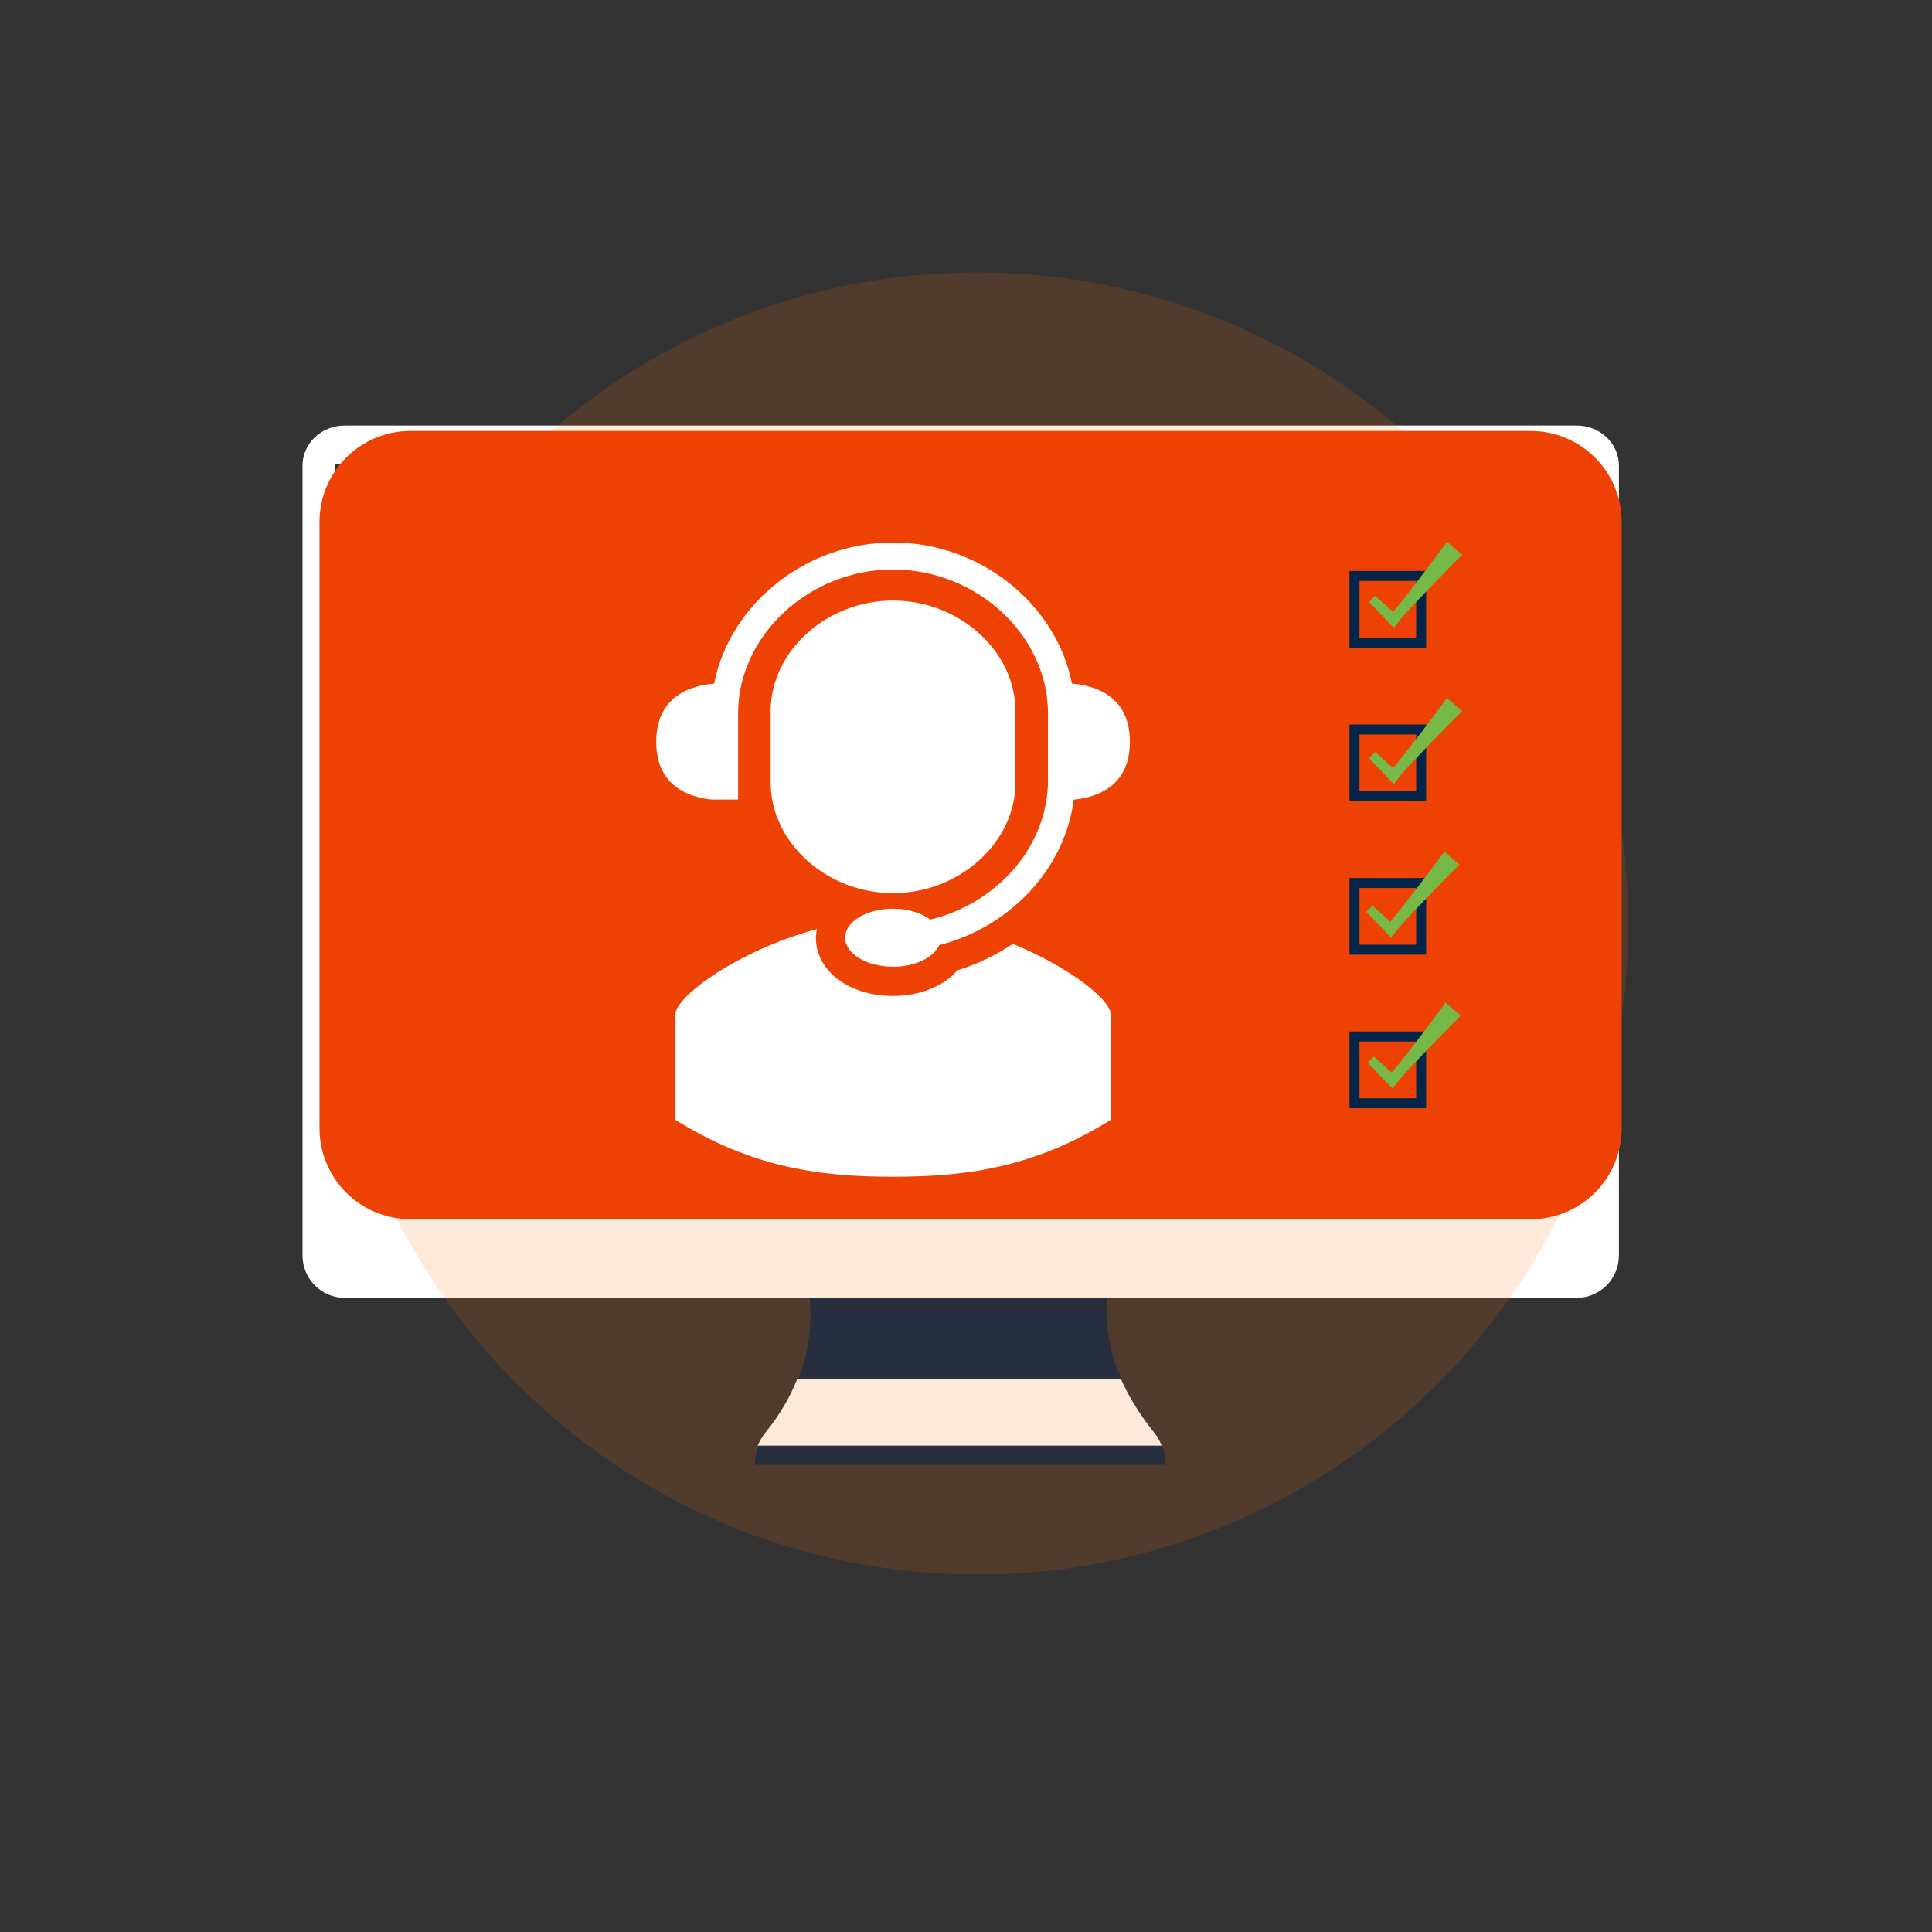
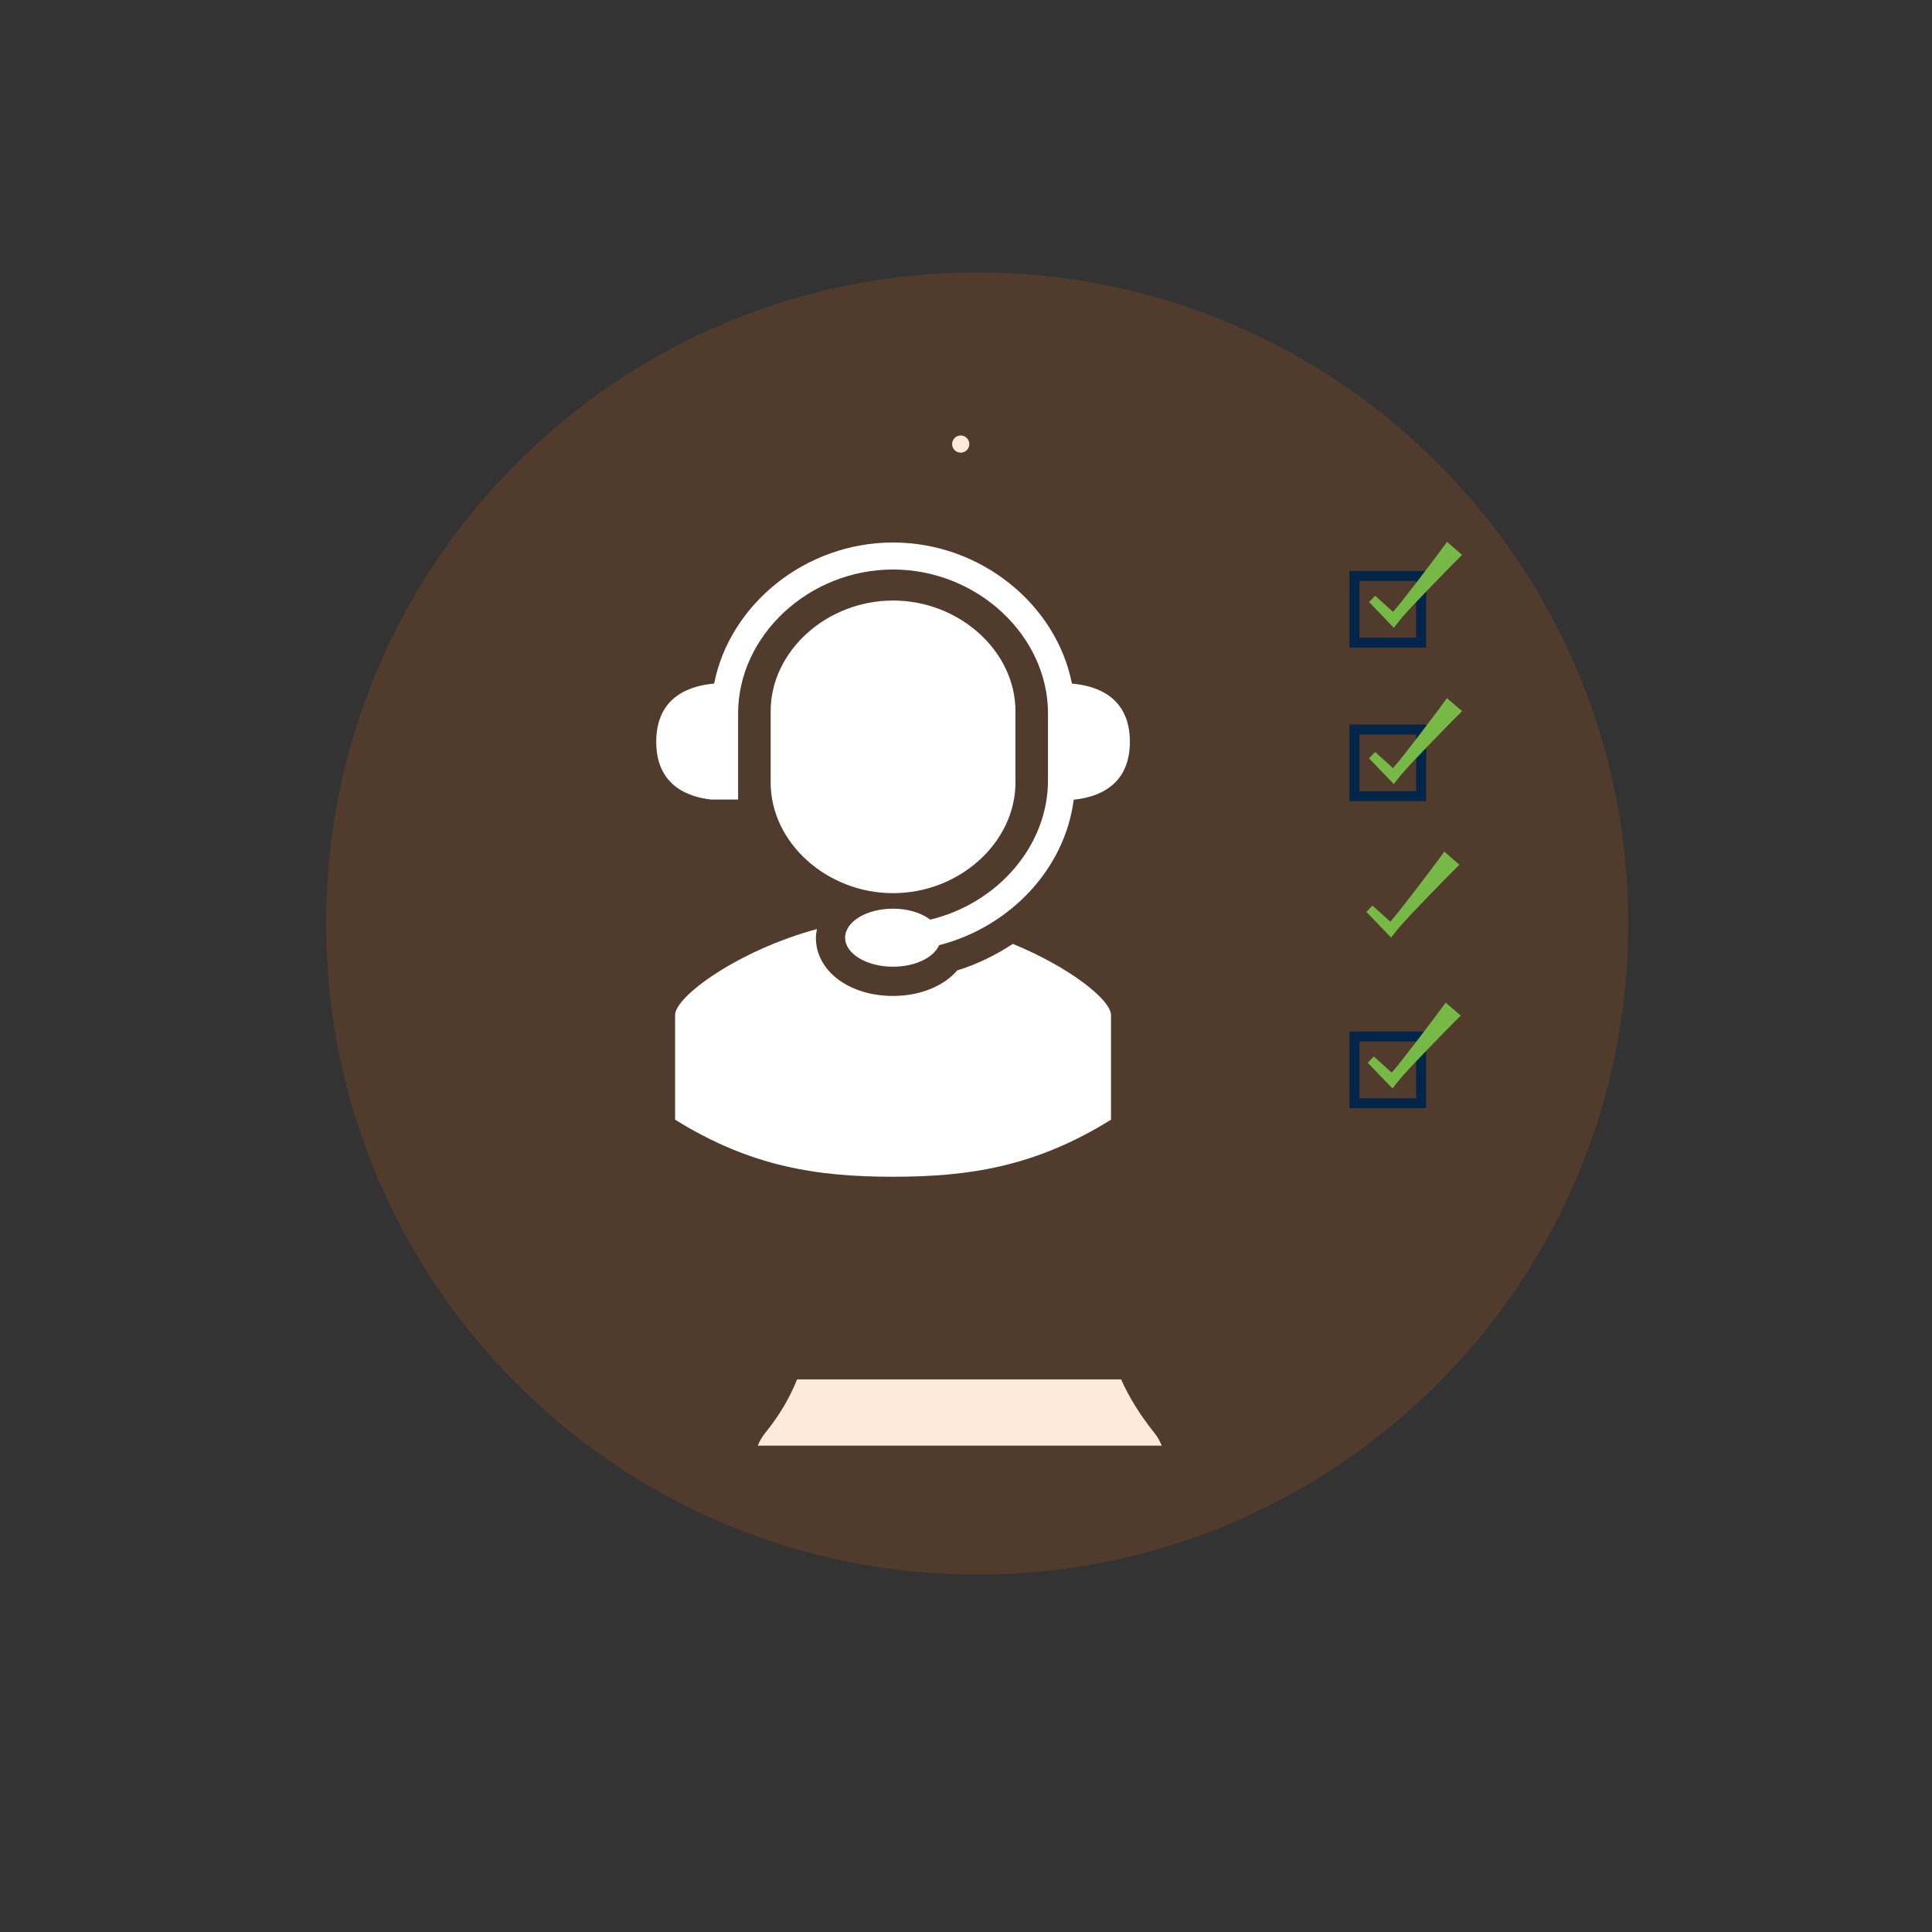
<svg xmlns="http://www.w3.org/2000/svg" width="700" zoomAndPan="magnify" viewBox="0 0 525 525" height="700" preserveAspectRatio="xMidYMid meet" version="1.0">
  <rect x="0" y="0" width="525" height="525" fill="#333333" stroke="none" />
  <defs>
    <filter x="0%" y="0%" width="100%" height="100%" id="5d07d01bc9">
      <feColorMatrix values="0 0 0 0 1 0 0 0 0 1 0 0 0 0 1 0 0 0 1 0" color-interpolation-filters="sRGB" />
    </filter>
    <clipPath id="c6f2440ae4">
-       <path d="M 87.676 121.156 L 195 121.156 L 195 173 L 87.676 173 Z M 87.676 121.156 " clip-rule="nonzero" />
+       <path d="M 87.676 121.156 L 195 121.156 L 195 173 Z M 87.676 121.156 " clip-rule="nonzero" />
    </clipPath>
    <mask id="883c066161">
      <g filter="url(#5d07d01bc9)">
        <rect x="-52.5" width="630" fill="#000000" y="-52.5" height="630" fill-opacity="0.15" />
      </g>
    </mask>
    <clipPath id="8c90faa294">
      <path d="M 0.676 0.156 L 106 0.156 L 106 50 L 0.676 50 Z M 0.676 0.156 " clip-rule="nonzero" />
    </clipPath>
    <clipPath id="b7b1adbd92">
      <path d="M 0.676 0.156 L 107.289 0.156 L 107.289 51.949 L 0.676 51.949 Z M 0.676 0.156 " clip-rule="nonzero" />
    </clipPath>
    <clipPath id="6bc0d50885">
      <rect x="0" width="108" y="0" height="52" />
    </clipPath>
    <mask id="8ae4c41d0a">
      <g filter="url(#5d07d01bc9)">
        <rect x="-52.5" width="630" fill="#000000" y="-52.5" height="630" fill-opacity="0.15" />
      </g>
    </mask>
    <clipPath id="d1a282c608">
      <path d="M 0.605 0.023 L 354.461 0.023 L 354.461 353.875 L 0.605 353.875 Z M 0.605 0.023 " clip-rule="nonzero" />
    </clipPath>
    <clipPath id="6ab84fbae8">
      <path d="M 177.535 0.023 C 79.82 0.023 0.605 79.234 0.605 176.949 C 0.605 274.664 79.82 353.875 177.535 353.875 C 275.246 353.875 354.461 274.664 354.461 176.949 C 354.461 79.234 275.246 0.023 177.535 0.023 Z M 177.535 0.023 " clip-rule="nonzero" />
    </clipPath>
    <clipPath id="27b064ea57">
      <rect x="0" width="355" y="0" height="355" />
    </clipPath>
    <clipPath id="ad6f9423fe">
      <path d="M 86.824 117.109 L 440.738 117.109 L 440.738 331.301 L 86.824 331.301 Z M 86.824 117.109 " clip-rule="nonzero" />
    </clipPath>
    <clipPath id="82c1dd737c">
      <path d="M 111.527 117.109 L 415.973 117.109 C 422.527 117.109 428.809 119.715 433.441 124.348 C 438.074 128.98 440.676 135.262 440.676 141.812 L 440.676 306.598 C 440.676 313.148 438.074 319.434 433.441 324.066 C 428.809 328.699 422.527 331.301 415.973 331.301 L 111.527 331.301 C 104.977 331.301 98.691 328.699 94.059 324.066 C 89.426 319.434 86.824 313.148 86.824 306.598 L 86.824 141.812 C 86.824 135.262 89.426 128.98 94.059 124.348 C 98.691 119.715 104.977 117.109 111.527 117.109 Z M 111.527 117.109 " clip-rule="nonzero" />
    </clipPath>
    <clipPath id="e3ffc7c5ee">
      <path d="M 178.324 147.418 L 307.035 147.418 L 307.035 262.891 L 178.324 262.891 Z M 178.324 147.418 " clip-rule="nonzero" />
    </clipPath>
    <clipPath id="6d781c2075">
      <path d="M 183 252 L 302 252 L 302 319.934 L 183 319.934 Z M 183 252 " clip-rule="nonzero" />
    </clipPath>
    <clipPath id="1e38726e43">
      <path d="M 366.711 155 L 388 155 L 388 176 L 366.711 176 Z M 366.711 155 " clip-rule="nonzero" />
    </clipPath>
    <clipPath id="7830a157ed">
      <path d="M 366.711 196 L 388 196 L 388 218 L 366.711 218 Z M 366.711 196 " clip-rule="nonzero" />
    </clipPath>
    <clipPath id="4b26dbf1d4">
-       <path d="M 366.711 238 L 388 238 L 388 260 L 366.711 260 Z M 366.711 238 " clip-rule="nonzero" />
-     </clipPath>
+       </clipPath>
    <clipPath id="8545aec4dc">
      <path d="M 366.711 280 L 388 280 L 388 301.227 L 366.711 301.227 Z M 366.711 280 " clip-rule="nonzero" />
    </clipPath>
    <clipPath id="2f0eb54b39">
      <path d="M 372 147.184 L 397.52 147.184 L 397.52 171 L 372 171 Z M 372 147.184 " clip-rule="nonzero" />
    </clipPath>
    <clipPath id="32d4b96922">
      <path d="M 372 189 L 397.52 189 L 397.52 214 L 372 214 Z M 372 189 " clip-rule="nonzero" />
    </clipPath>
  </defs>
  <g clip-path="url(#c6f2440ae4)">
    <g mask="url(#883c066161)">
      <g transform="matrix(1, 0, 0, 1, 87, 121)">
        <g clip-path="url(#6bc0d50885)">
          <g clip-path="url(#8c90faa294)">
            <path fill="#ffffff" d="M 53.387 -316.574 C 53.387 -316.574 105.27 -250.168 105.27 -250.168 C 105.27 -250.168 -278.926 49.996 -278.926 49.996 C -278.926 49.996 -330.805 -16.41 -330.805 -16.41 C -330.805 -16.41 53.387 -316.574 53.387 -316.574 Z M 53.387 -316.574 " fill-opacity="1" fill-rule="nonzero" />
          </g>
          <g clip-path="url(#b7b1adbd92)">
            <path stroke-linecap="butt" transform="matrix(0.106, -0.083, 0.083, 0.106, -112.769, -133.289)" fill="none" stroke-linejoin="miter" d="M 1809.991 -312.851 C 1809.991 -312.851 1809.994 312.851 1809.994 312.851 C 1809.994 312.851 -1809.998 312.839 -1809.998 312.839 C -1809.998 312.839 -1809.978 -312.845 -1809.978 -312.845 C -1809.978 -312.845 1809.991 -312.851 1809.991 -312.851 Z M 1809.991 -312.851 " stroke="#f9f0df" stroke-width="5" stroke-opacity="1" stroke-miterlimit="4" />
          </g>
        </g>
      </g>
    </g>
  </g>
-   <path fill="#022549" d="M 316.84 398.07 C 316.84 398.07 205.141 398.07 205.141 398.07 C 205.141 398.07 205.141 398.062 205.141 398.062 C 205.141 396.344 205.477 394.66 206.113 393.086 C 206.617 391.832 207.312 390.652 208.176 389.586 C 211.852 385.047 214.766 380.223 216.809 375.074 C 220.207 366.496 221.188 357.016 219.227 346.434 C 219.227 346.434 301.711 346.434 301.711 346.434 C 299.594 356.344 300.77 365.875 304.855 375.074 C 307.047 380.008 310.074 384.844 313.879 389.59 C 314.73 390.652 315.41 391.832 315.898 393.086 C 315.965 393.246 316.027 393.414 316.082 393.578 C 316.582 395.012 316.84 396.531 316.84 398.07 Z M 316.84 398.07 " fill-opacity="1" fill-rule="nonzero" />
  <path fill="#ffffff" d="M 315.691 392.844 C 315.691 392.844 205.906 392.844 205.906 392.844 C 206.41 391.594 207.105 390.414 207.969 389.344 C 211.645 384.809 214.559 379.984 216.602 374.832 C 216.602 374.832 304.648 374.832 304.648 374.832 C 306.84 379.766 309.867 384.602 313.672 389.348 C 314.523 390.414 315.203 391.594 315.691 392.844 Z M 315.691 392.844 " fill-opacity="1" fill-rule="nonzero" />
  <path fill="#ffffff" d="M 261.066 118.336 C 259.773 118.336 258.73 119.379 258.73 120.672 C 258.73 121.957 259.773 123.004 261.066 123.004 C 262.355 123.004 263.398 121.957 263.398 120.672 C 263.398 119.379 262.355 118.336 261.066 118.336 Z M 261.066 118.336 " fill-opacity="1" fill-rule="nonzero" />
-   <path fill="#ffffff" d="M 428.477 115.641 C 428.477 115.641 93.652 115.641 93.652 115.641 C 87.332 115.641 82.207 120.512 82.207 126.52 C 82.207 126.52 82.207 341.168 82.207 341.168 C 82.207 347.531 87.363 352.688 93.723 352.688 C 93.723 352.688 428.406 352.688 428.406 352.688 C 434.766 352.688 439.922 347.531 439.922 341.168 C 439.922 341.168 439.922 126.52 439.922 126.52 C 439.922 120.512 434.801 115.641 428.477 115.641 Z M 260.762 118.355 C 262.285 118.164 263.57 119.445 263.379 120.973 C 263.25 122.012 262.406 122.855 261.367 122.984 C 259.84 123.176 258.559 121.891 258.75 120.367 C 258.883 119.328 259.723 118.488 260.762 118.355 Z M 90.941 126.023 C 90.941 126.023 431.191 126.023 431.191 126.023 C 431.191 126.023 431.191 317.414 431.191 317.414 C 431.191 317.414 90.941 317.414 90.941 317.414 C 90.941 317.414 90.941 126.023 90.941 126.023 Z M 90.941 126.023 " fill-opacity="1" fill-rule="nonzero" />
-   <path fill="#022549" d="M 263.398 120.668 C 263.398 121.957 262.355 123.004 261.066 123.004 C 259.777 123.004 258.73 121.957 258.73 120.668 C 258.73 119.379 259.777 118.336 261.066 118.336 C 262.355 118.336 263.398 119.379 263.398 120.668 Z M 263.398 120.668 " fill-opacity="1" fill-rule="nonzero" />
  <g mask="url(#8ae4c41d0a)">
    <g transform="matrix(1, 0, 0, 1, 88, 74)">
      <g clip-path="url(#27b064ea57)">
        <g clip-path="url(#d1a282c608)">
          <g clip-path="url(#6ab84fbae8)">
            <path fill="#fa6b05" d="M 0.605 0.023 L 354.461 0.023 L 354.461 353.875 L 0.605 353.875 Z M 0.605 0.023 " fill-opacity="1" fill-rule="nonzero" />
          </g>
        </g>
      </g>
    </g>
  </g>
  <g clip-path="url(#ad6f9423fe)">
    <g clip-path="url(#82c1dd737c)">
-       <path fill="#ee4104" d="M 86.824 117.109 L 440.738 117.109 L 440.738 331.301 L 86.824 331.301 Z M 86.824 117.109 " fill-opacity="1" fill-rule="nonzero" />
-     </g>
+       </g>
  </g>
  <path fill="#ffffff" d="M 275.938 212.656 L 275.938 193.25 C 275.938 176.953 260.707 163.188 242.668 163.188 C 224.652 163.188 209.418 176.953 209.418 193.25 L 209.418 212.656 C 209.418 228.941 224.652 242.707 242.668 242.707 C 260.707 242.707 275.938 228.941 275.938 212.656 " fill-opacity="1" fill-rule="nonzero" />
  <g clip-path="url(#e3ffc7c5ee)">
    <path fill="#ffffff" d="M 307.031 201.559 C 307.031 188.773 297.062 186.254 291.289 185.762 C 287.059 164.289 266.531 147.418 242.664 147.418 C 218.805 147.418 198.289 164.289 194.059 185.762 C 188.289 186.254 178.324 188.773 178.324 201.559 C 178.324 213.75 187.367 216.602 193.219 217.27 L 200.57 217.27 L 200.57 193.883 C 200.57 172.676 219.848 154.758 242.664 154.758 C 265.5 154.758 284.781 172.676 284.781 193.883 L 284.781 212.023 C 284.781 229.992 270.91 245.555 252.789 249.895 C 250.406 248.094 246.785 246.922 242.676 246.922 C 235.48 246.922 229.652 250.449 229.652 254.809 C 229.652 259.164 235.48 262.695 242.676 262.695 C 248.699 262.695 253.719 260.203 255.203 256.84 C 274.395 251.922 289.371 236.156 291.77 217.309 C 297.598 216.719 307.031 214.008 307.031 201.559 " fill-opacity="1" fill-rule="nonzero" />
  </g>
  <g clip-path="url(#6d781c2075)">
    <path fill="#ffffff" d="M 275.215 256.488 C 270.629 259.531 265.574 261.996 260.141 263.695 C 256.395 268.008 249.988 270.637 242.676 270.637 C 230.719 270.637 221.707 263.832 221.707 254.809 C 221.707 254 221.863 253.23 222 252.461 C 200.867 258.172 183.453 270.684 183.453 275.84 L 183.453 304.262 C 204.02 317.066 222.109 319.77 242.672 319.77 C 263.246 319.77 281.352 317.066 301.902 304.262 L 301.902 275.84 C 301.902 271.695 290.617 262.793 275.215 256.488 " fill-opacity="1" fill-rule="nonzero" />
  </g>
  <g clip-path="url(#1e38726e43)">
    <path fill="#022549" d="M 387.539 175.988 L 366.707 175.988 L 366.707 155.156 L 387.539 155.156 Z M 369.418 173.277 L 384.828 173.277 L 384.828 157.867 L 369.418 157.867 Z M 369.418 173.277 " fill-opacity="1" fill-rule="nonzero" />
  </g>
  <g clip-path="url(#7830a157ed)">
    <path fill="#022549" d="M 387.539 217.707 L 366.707 217.707 L 366.707 196.875 L 387.539 196.875 Z M 369.418 214.996 L 384.828 214.996 L 384.828 199.586 L 369.418 199.586 Z M 369.418 214.996 " fill-opacity="1" fill-rule="nonzero" />
  </g>
  <g clip-path="url(#4b26dbf1d4)">
    <path fill="#022549" d="M 387.539 259.426 L 366.707 259.426 L 366.707 238.594 L 387.539 238.594 Z M 369.418 256.715 L 384.828 256.715 L 384.828 241.305 L 369.418 241.305 Z M 369.418 256.715 " fill-opacity="1" fill-rule="nonzero" />
  </g>
  <g clip-path="url(#8545aec4dc)">
    <path fill="#022549" d="M 387.539 301.145 L 366.707 301.145 L 366.707 280.312 L 387.539 280.312 Z M 369.418 298.434 L 384.828 298.434 L 384.828 283.023 L 369.418 283.023 Z M 369.418 298.434 " fill-opacity="1" fill-rule="nonzero" />
  </g>
  <g clip-path="url(#2f0eb54b39)">
    <path fill="#76b947" d="M 373.68 161.887 L 379.66 167.285 L 377.512 167.383 C 378.246 166.609 378.938 165.805 379.621 164.992 C 380.305 164.176 380.969 163.348 381.625 162.512 C 382.926 160.828 384.23 159.152 385.535 157.461 C 386.836 155.77 388.117 154.078 389.398 152.379 C 390.039 151.531 390.676 150.676 391.309 149.82 C 391.941 148.965 392.578 148.109 393.203 147.246 L 397.312 150.777 C 396.555 151.527 395.805 152.285 395.055 153.039 C 394.305 153.797 393.555 154.551 392.812 155.32 C 391.32 156.84 389.836 158.367 388.363 159.902 C 386.887 161.434 385.43 162.98 383.957 164.52 C 383.227 165.293 382.504 166.074 381.805 166.871 C 381.105 167.668 380.41 168.473 379.758 169.316 L 378.754 170.602 L 377.613 169.414 L 372.02 163.594 Z M 373.68 161.887 " fill-opacity="1" fill-rule="nonzero" />
  </g>
  <g clip-path="url(#32d4b96922)">
    <path fill="#76b947" d="M 373.68 204.344 L 379.66 209.742 L 377.512 209.84 C 378.246 209.066 378.938 208.262 379.621 207.449 C 380.305 206.633 380.969 205.805 381.625 204.969 C 382.926 203.285 384.23 201.609 385.535 199.918 C 386.836 198.223 388.117 196.535 389.398 194.832 C 390.039 193.984 390.676 193.129 391.309 192.273 C 391.941 191.418 392.578 190.562 393.203 189.699 L 397.309 193.242 C 396.547 193.992 395.797 194.75 395.047 195.504 C 394.297 196.258 393.547 197.016 392.805 197.785 C 391.312 199.305 389.832 200.832 388.355 202.367 C 386.879 203.898 385.426 205.441 383.949 206.98 C 383.223 207.758 382.5 208.535 381.797 209.336 C 381.098 210.133 380.402 210.938 379.75 211.777 L 378.746 213.066 L 377.609 211.875 L 372.02 206.055 Z M 373.68 204.344 " fill-opacity="1" fill-rule="nonzero" />
  </g>
  <path fill="#76b947" d="M 372.949 246.078 L 378.93 251.473 L 376.785 251.57 C 377.516 250.801 378.211 249.996 378.891 249.184 C 379.574 248.367 380.238 247.539 380.895 246.703 C 382.199 245.02 383.5 243.344 384.797 241.652 C 386.094 239.961 387.383 238.27 388.66 236.57 C 389.305 235.719 389.941 234.863 390.57 234.008 C 391.207 233.152 391.844 232.301 392.469 231.434 L 396.578 234.969 C 395.816 235.719 395.07 236.473 394.32 237.23 C 393.57 237.984 392.816 238.742 392.074 239.508 C 390.582 241.031 389.102 242.559 387.629 244.094 C 386.148 245.621 384.695 247.168 383.219 248.707 C 382.492 249.484 381.77 250.262 381.066 251.059 C 380.367 251.859 379.676 252.664 379.02 253.504 L 378.02 254.789 L 376.879 253.602 L 371.297 247.797 Z M 372.949 246.078 " fill-opacity="1" fill-rule="nonzero" />
  <path fill="#76b947" d="M 373.316 287.082 L 379.305 292.484 L 377.156 292.582 C 377.891 291.812 378.586 291.008 379.266 290.191 C 379.945 289.375 380.605 288.547 381.258 287.711 C 382.562 286.031 383.863 284.352 385.168 282.66 C 386.473 280.973 387.754 279.281 389.031 277.578 C 389.676 276.73 390.312 275.879 390.945 275.02 C 391.578 274.164 392.215 273.312 392.84 272.449 L 396.949 275.98 C 396.191 276.73 395.441 277.484 394.691 278.242 C 393.941 278.996 393.188 279.754 392.445 280.512 C 390.953 282.035 389.473 283.562 388 285.098 C 386.52 286.629 385.059 288.172 383.59 289.711 C 382.863 290.488 382.141 291.266 381.438 292.062 C 380.738 292.863 380.043 293.668 379.391 294.508 L 378.391 295.793 L 377.25 294.605 L 371.664 288.801 Z M 373.316 287.082 " fill-opacity="1" fill-rule="nonzero" />
</svg>